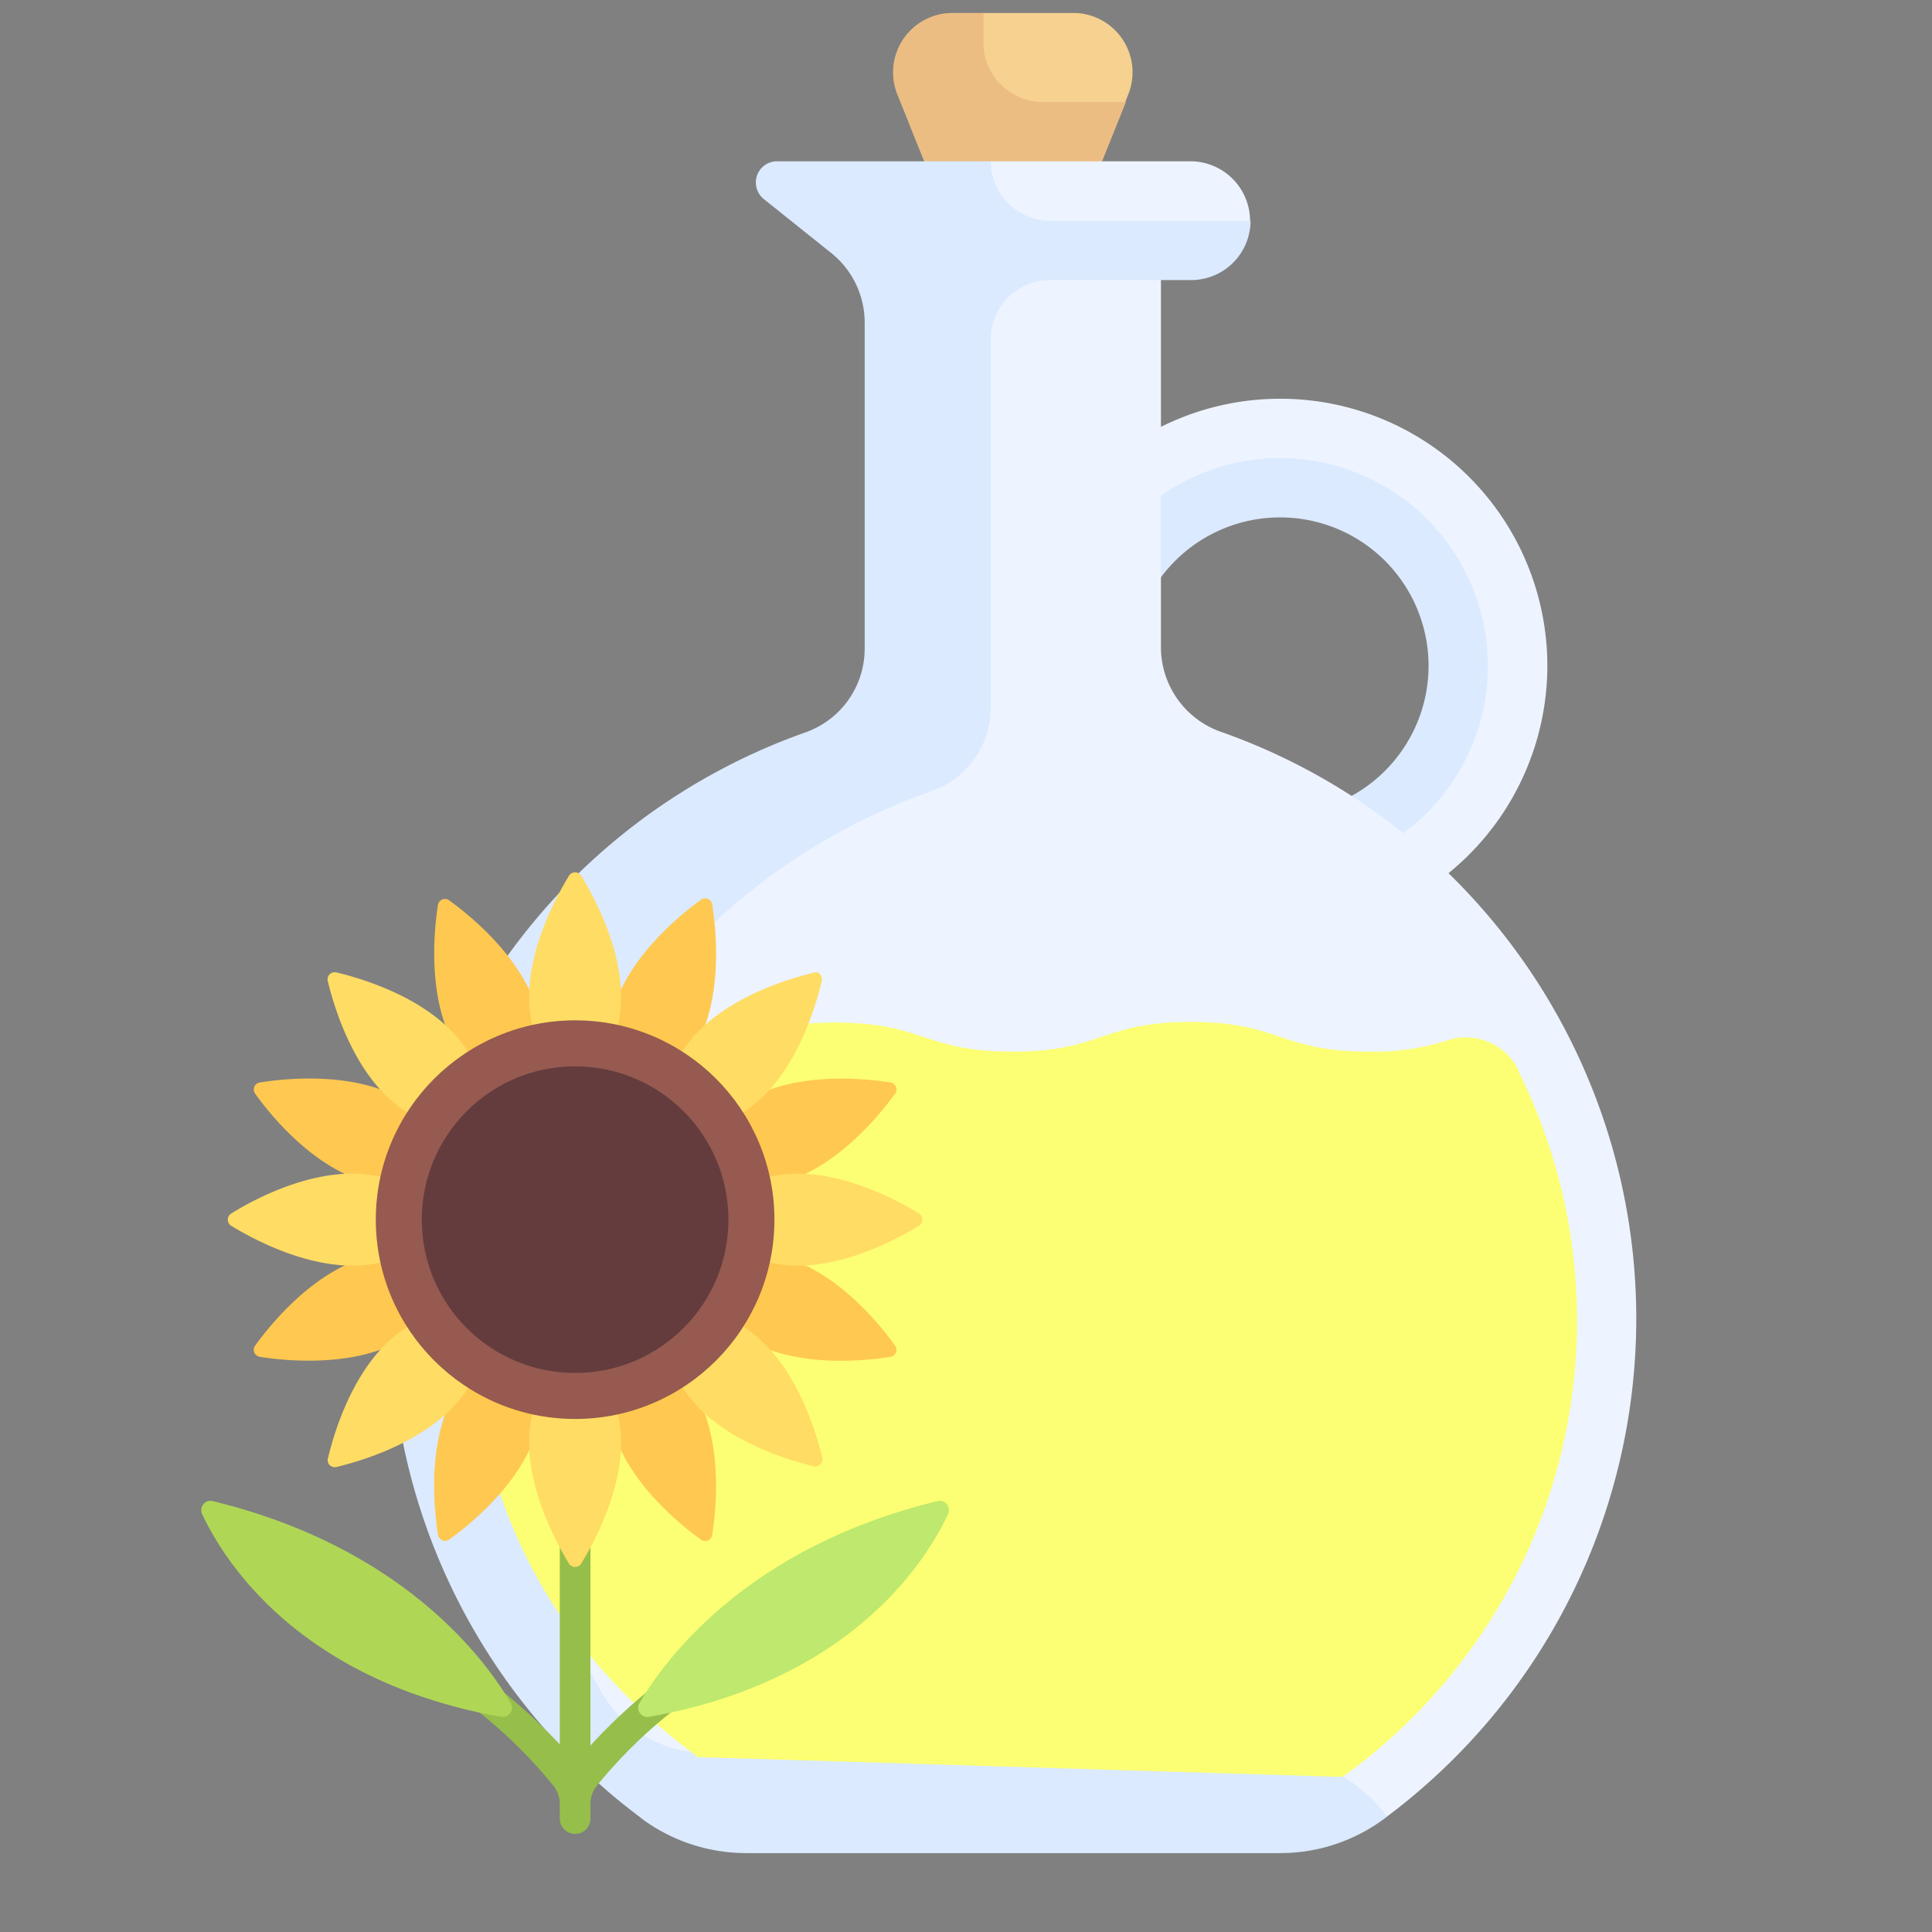
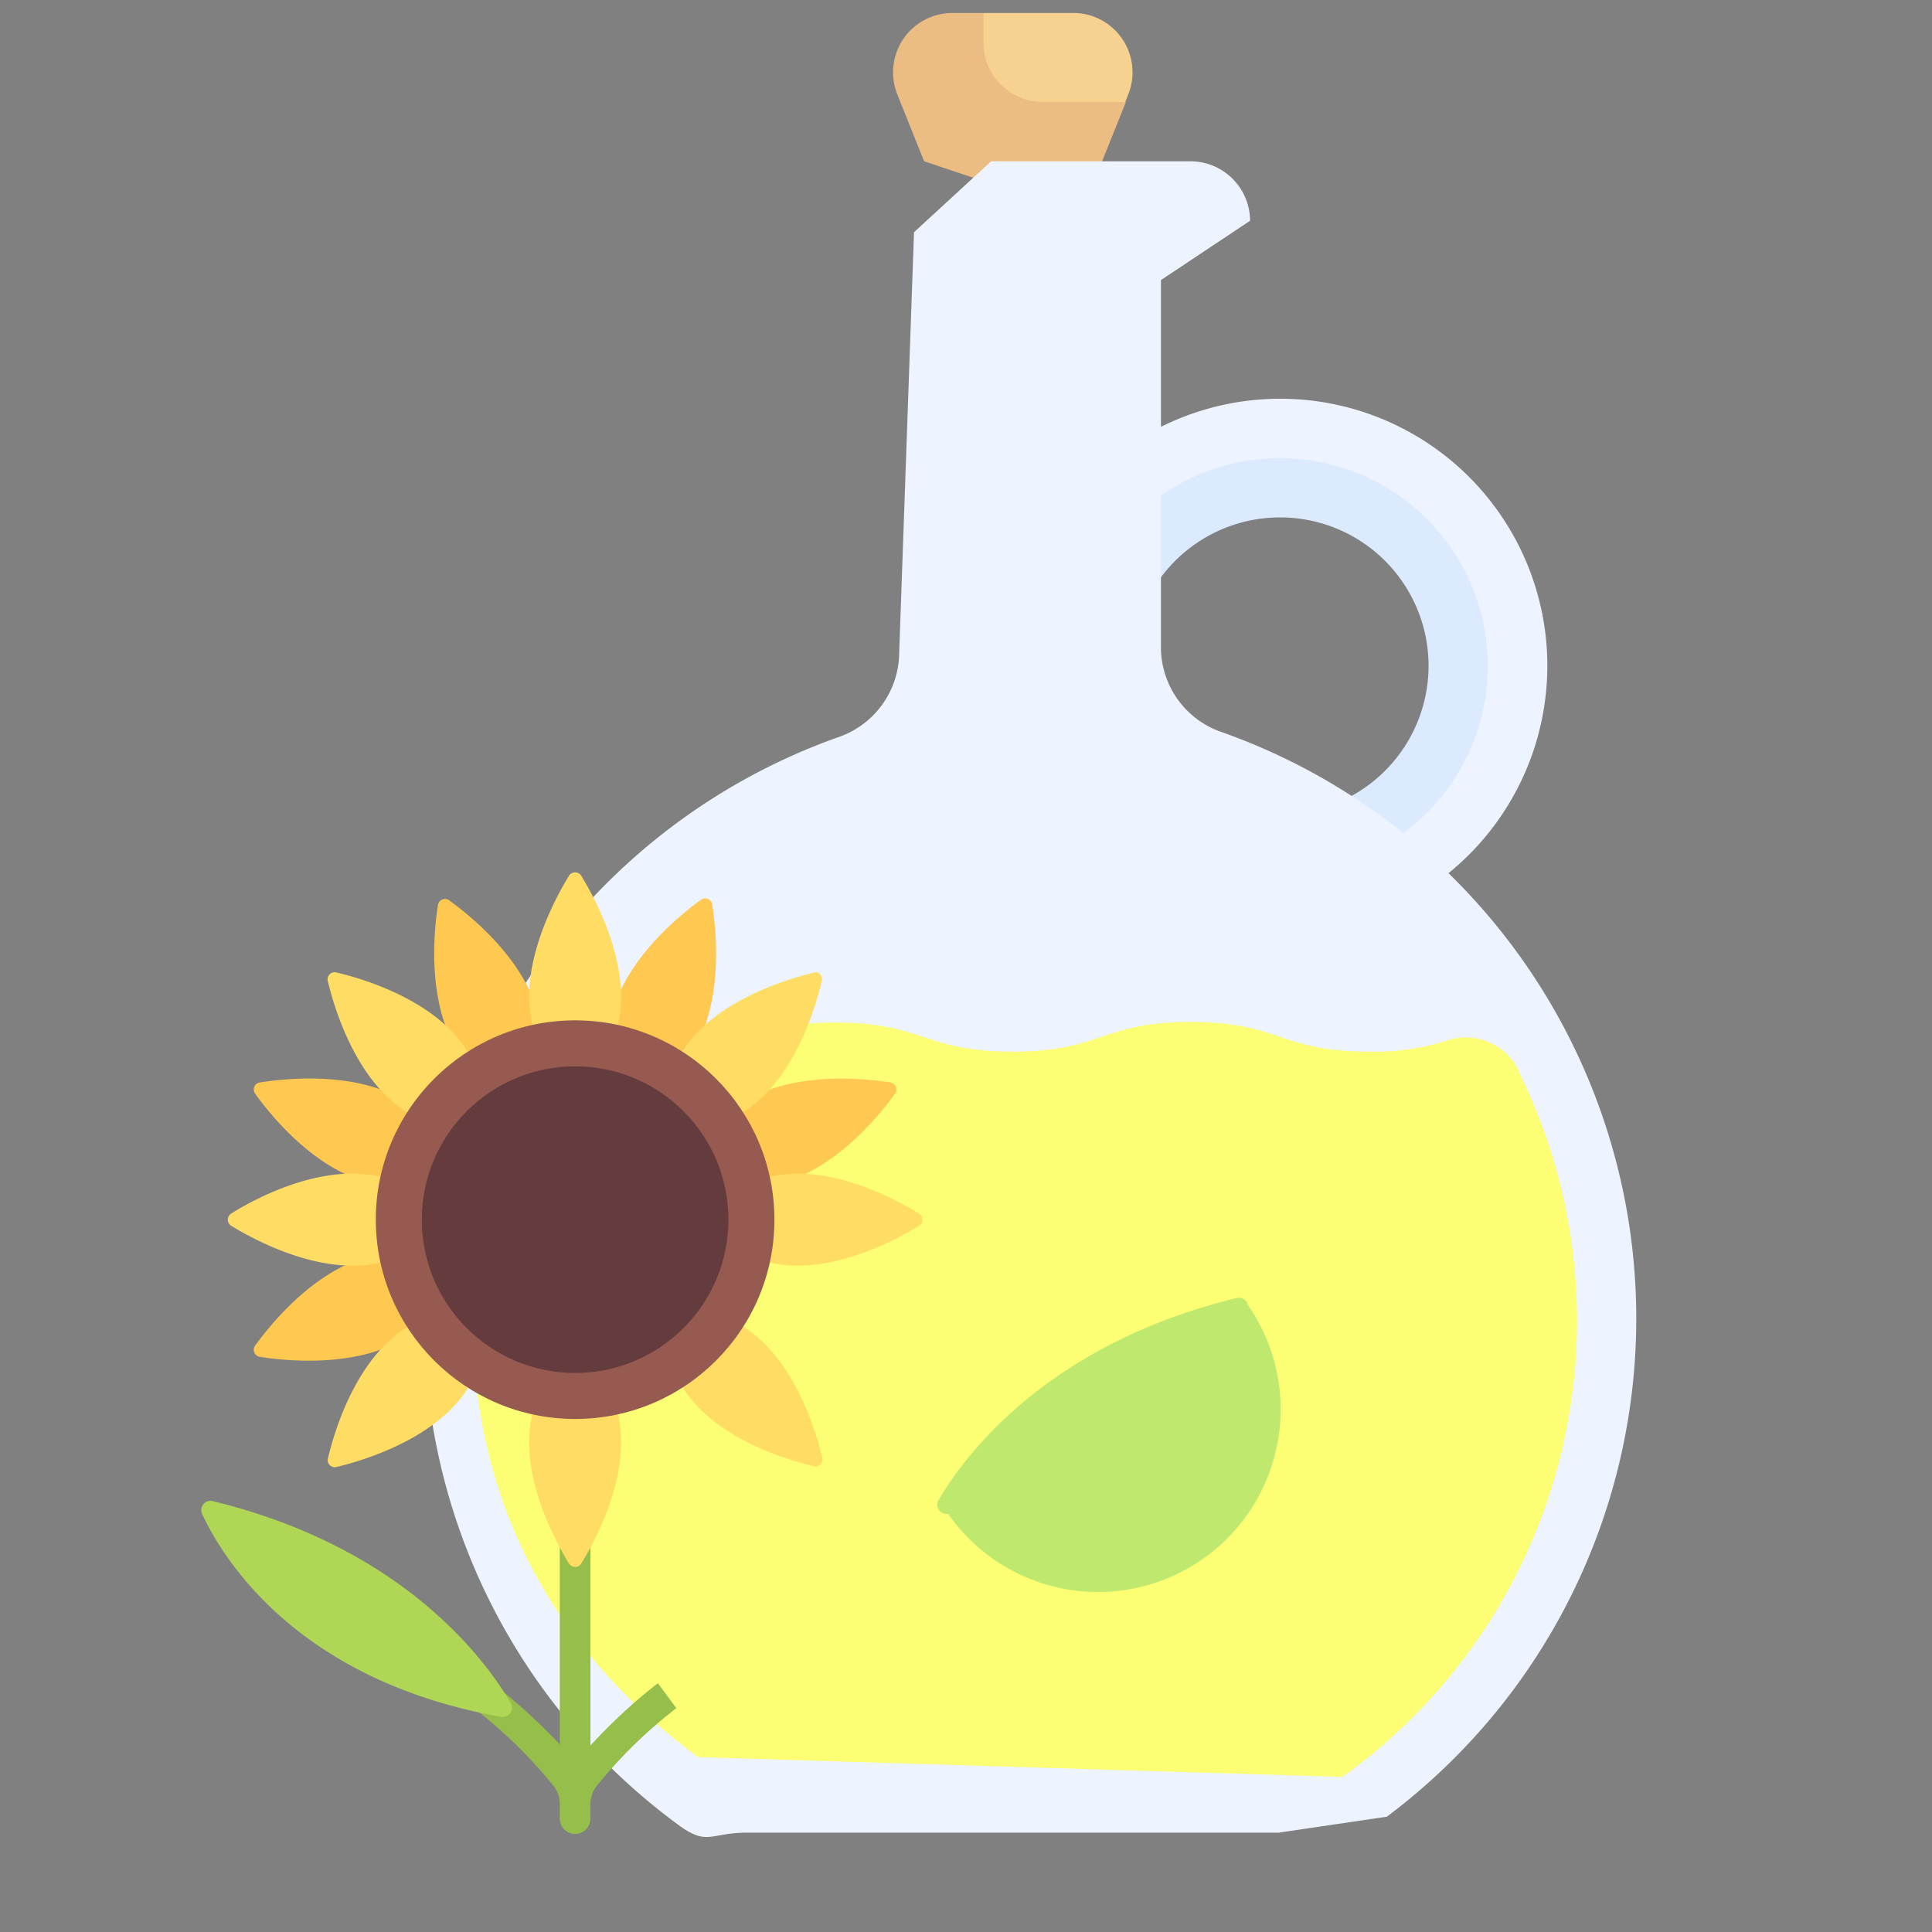
<svg xmlns="http://www.w3.org/2000/svg" viewBox="0 0 155 155">
  <rect x="0" y="0" width="155" height="155" fill="#808080" stroke="none" />
  <path d="M70,0H62.76l-5,6.53,7.38,7.76,9-7.15.24-.61A4.76,4.76,0,0,0,71.73.34,4.68,4.68,0,0,0,70,0Z" transform="translate(16.14 1.04)" fill="#f6d190" />
  <path d="M62.76,2.38V0H60.27a4.76,4.76,0,0,0-4.76,4.76,4.65,4.65,0,0,0,.34,1.77L58,11.9l7.14,2.39,7.14-2.39,1.91-4.76H67.52a4.76,4.76,0,0,1-4.76-4.76Z" transform="translate(16.14 1.04)" fill="#ecbd83" />
  <path d="M86.57,73.81A21.43,21.43,0,1,1,108,52.38h0A21.45,21.45,0,0,1,86.57,73.81Zm0-35.71a14.29,14.29,0,1,0,14.28,14.3v0A14.3,14.3,0,0,0,86.57,38.1Z" transform="translate(16.14 1.04)" fill="#edf4ff" />
  <path d="M86.57,35.71a16.67,16.67,0,1,0,16.66,16.68h0A16.69,16.69,0,0,0,86.57,35.71Zm0,28.58a11.91,11.91,0,1,1,11.9-11.92h0A11.92,11.92,0,0,1,86.57,64.29Z" transform="translate(16.14 1.04)" fill="#dbeaff" />
  <path d="M81.92,57.71A7.2,7.2,0,0,1,77,51V21.43l7.15-4.76a4.79,4.79,0,0,0-4.77-4.77h-16l-6.19,5.69L56,51.34a7.22,7.22,0,0,1-4.88,6.76,49.9,49.9,0,0,0-12.9,87.22c2.41,1.79,2.57.67,5.57.67H86.45l8.67-1.28a49.91,49.91,0,0,0-13.2-87Z" transform="translate(16.14 1.04)" fill="#edf4ff" />
-   <path d="M65.14,135.71A63.65,63.65,0,0,0,43.85,139a9.7,9.7,0,0,1-11.67-4.18,49.89,49.89,0,0,1,26.44-72.4,7.12,7.12,0,0,0,4.73-6.71V26.19a4.76,4.76,0,0,1,4.76-4.76H79.42a4.77,4.77,0,0,0,4.77-4.76H68.11a4.77,4.77,0,0,1-4.76-4.77H46.16a1.7,1.7,0,0,0-1.66,1.73,1.73,1.73,0,0,0,.6,1.27l5.45,4.36a7.14,7.14,0,0,1,2.68,5.58V51a7.12,7.12,0,0,1-4.73,6.71,49.91,49.91,0,0,0-13.34,87l.3.24a14.1,14.1,0,0,0,8.36,2.68H86.45a14,14,0,0,0,8.67-2.91c-3.38-5.17-15.51-9-30-9Z" transform="translate(16.14 1.04)" fill="#dbeaff" />
  <path d="M105.69,84.81A4.73,4.73,0,0,0,100,82.42a19,19,0,0,1-6.31.91c-7.15,0-7.15-2.38-14.3-2.38s-7.14,2.38-14.28,2.38S58,81,50.84,81s-7.14,2.38-14.28,2.38a23.12,23.12,0,0,1-3.72-.27l-6.37,1.75a45.05,45.05,0,0,0-4.68,20c0,14.46,6.38,26.44,18.07,35.07l51.67,1.59.46-.31a45,45,0,0,0,13.7-56.3Z" transform="translate(16.14 1.04)" fill="#fcff73" />
  <path d="M19,71.54c-.38,2.41-1,9,2.41,12.85L27.3,82c-.28-5.15-5.4-9.36-7.38-10.79a.57.57,0,0,0-.8.08A.58.58,0,0,0,19,71.54Z" transform="translate(16.14 1.04)" fill="#ffc850" />
-   <path d="M41,122.08c.38-2.41,1-9-2.41-12.85l-5.9,2.44c.28,5.15,5.4,9.36,7.38,10.79a.56.56,0,0,0,.8-.08A.54.54,0,0,0,41,122.08Z" transform="translate(16.14 1.04)" fill="#ffc850" />
  <path d="M55.27,85.8c-2.41-.38-9-1-12.85,2.41l2.44,5.9c5.15-.28,9.36-5.41,10.79-7.38a.56.56,0,0,0-.08-.8A.54.54,0,0,0,55.27,85.8Z" transform="translate(16.14 1.04)" fill="#ffc850" />
  <path d="M4.73,107.82c2.41.38,9,1,12.85-2.41l-2.44-5.9c-5.15.28-9.36,5.4-10.79,7.38a.56.56,0,0,0,.08.8A.54.54,0,0,0,4.73,107.82Z" transform="translate(16.14 1.04)" fill="#ffc850" />
  <path d="M40.08,71.16C38.1,72.59,33,76.8,32.7,82l5.9,2.44C42,80.55,41.39,74,41,71.54a.57.57,0,0,0-.63-.5A.5.5,0,0,0,40.08,71.16Z" transform="translate(16.14 1.04)" fill="#ffc850" />
-   <path d="M19.92,122.46c2-1.43,7.1-5.64,7.38-10.79l-5.9-2.44c-3.4,3.84-2.79,10.44-2.4,12.85a.57.57,0,0,0,.63.5A.5.5,0,0,0,19.92,122.46Z" transform="translate(16.14 1.04)" fill="#ffc850" />
-   <path d="M55.65,106.89c-1.43-2-5.64-7.1-10.79-7.38l-2.44,5.9c3.84,3.44,10.44,2.79,12.85,2.41a.57.57,0,0,0,.38-.93Z" transform="translate(16.14 1.04)" fill="#ffc850" />
  <path d="M4.35,86.73c1.43,2,5.64,7.1,10.79,7.38l2.44-5.9C13.74,84.77,7.14,85.42,4.73,85.8a.57.57,0,0,0-.38.93Z" transform="translate(16.14 1.04)" fill="#ffc850" />
  <path d="M36.64,134A43.76,43.76,0,0,0,31.23,139V110.34H28.77v28.57A45.75,45.75,0,0,0,23.36,134l-1.48,2a38.66,38.66,0,0,1,6.43,6.29,2.37,2.37,0,0,1,.46,1.43v1.14a1.23,1.23,0,1,0,2.46,0h0v-1.14a2.37,2.37,0,0,1,.46-1.43A38.66,38.66,0,0,1,38.12,136Z" transform="translate(16.14 1.04)" fill="#96be4b" />
  <path d="M.07,120.41c1.67,3.6,7.64,13.38,24,16.29a.75.75,0,0,0,.86-.6.73.73,0,0,0-.09-.5c-2-3.44-8.62-12.5-23.92-16.21a.73.73,0,0,0-.89.55A.7.7,0,0,0,.07,120.41Z" transform="translate(16.14 1.04)" fill="#afd755" />
-   <path d="M59.93,120.41c-1.67,3.6-7.64,13.38-24,16.29a.75.75,0,0,1-.86-.6.73.73,0,0,1,.09-.5c2-3.44,8.62-12.5,23.92-16.21a.73.73,0,0,1,.89.55A.7.7,0,0,1,59.93,120.41Z" transform="translate(16.14 1.04)" fill="#bee86e" />
+   <path d="M59.93,120.41a.75.75,0,0,1-.86-.6.73.73,0,0,1,.09-.5c2-3.44,8.62-12.5,23.92-16.21a.73.73,0,0,1,.89.55A.7.7,0,0,1,59.93,120.41Z" transform="translate(16.14 1.04)" fill="#bee86e" />
  <path d="M29.49,69.25c-1.27,2.08-4.39,7.93-2.68,12.8h6.38c1.71-4.87-1.41-10.72-2.68-12.8a.58.58,0,0,0-.79-.23A.51.51,0,0,0,29.49,69.25Z" transform="translate(16.14 1.04)" fill="#ffdc64" />
  <path d="M30.51,124.37c1.27-2.08,4.39-7.93,2.68-12.8H26.81c-1.71,4.87,1.41,10.72,2.68,12.8a.58.58,0,0,0,.79.23A.51.51,0,0,0,30.51,124.37Z" transform="translate(16.14 1.04)" fill="#ffdc64" />
  <path d="M57.56,96.3c-2.08-1.27-7.93-4.39-12.8-2.68V100c4.87,1.71,10.72-1.41,12.8-2.68a.58.58,0,0,0,.23-.79A.51.51,0,0,0,57.56,96.3Z" transform="translate(16.14 1.04)" fill="#ffdc64" />
  <path d="M2.44,97.32c2.08,1.27,7.93,4.39,12.8,2.68V93.62C10.37,91.91,4.52,95,2.44,96.3a.58.58,0,0,0-.23.79A.51.51,0,0,0,2.44,97.32Z" transform="translate(16.14 1.04)" fill="#ffdc64" />
  <path d="M49.13,77c-2.37.57-8.72,2.49-11,7.15l4.51,4.51c4.66-2.23,6.58-8.58,7.15-11a.58.58,0,0,0-.4-.7A.57.57,0,0,0,49.13,77Z" transform="translate(16.14 1.04)" fill="#ffdc64" />
  <path d="M10.87,116.65c2.37-.57,8.72-2.49,11-7.15L17.31,105c-4.66,2.23-6.58,8.58-7.15,11a.56.56,0,0,0,.46.66A.53.53,0,0,0,10.87,116.65Z" transform="translate(16.14 1.04)" fill="#ffdc64" />
  <path d="M49.84,115.94c-.57-2.37-2.49-8.72-7.15-11l-4.51,4.51c2.23,4.66,8.58,6.58,11,7.15a.57.57,0,0,0,.66-.46A.67.67,0,0,0,49.84,115.94Z" transform="translate(16.14 1.04)" fill="#ffdc64" />
  <path d="M10.16,77.68c.57,2.37,2.49,8.72,7.15,10.95l4.51-4.51c-2.23-4.66-8.58-6.58-11-7.15a.57.57,0,0,0-.66.71Z" transform="translate(16.14 1.04)" fill="#ffdc64" />
  <circle cx="46.14" cy="97.85" r="15.99" fill="#965a50" />
  <circle cx="46.14" cy="97.85" r="12.3" fill="#643c3e" />
</svg>